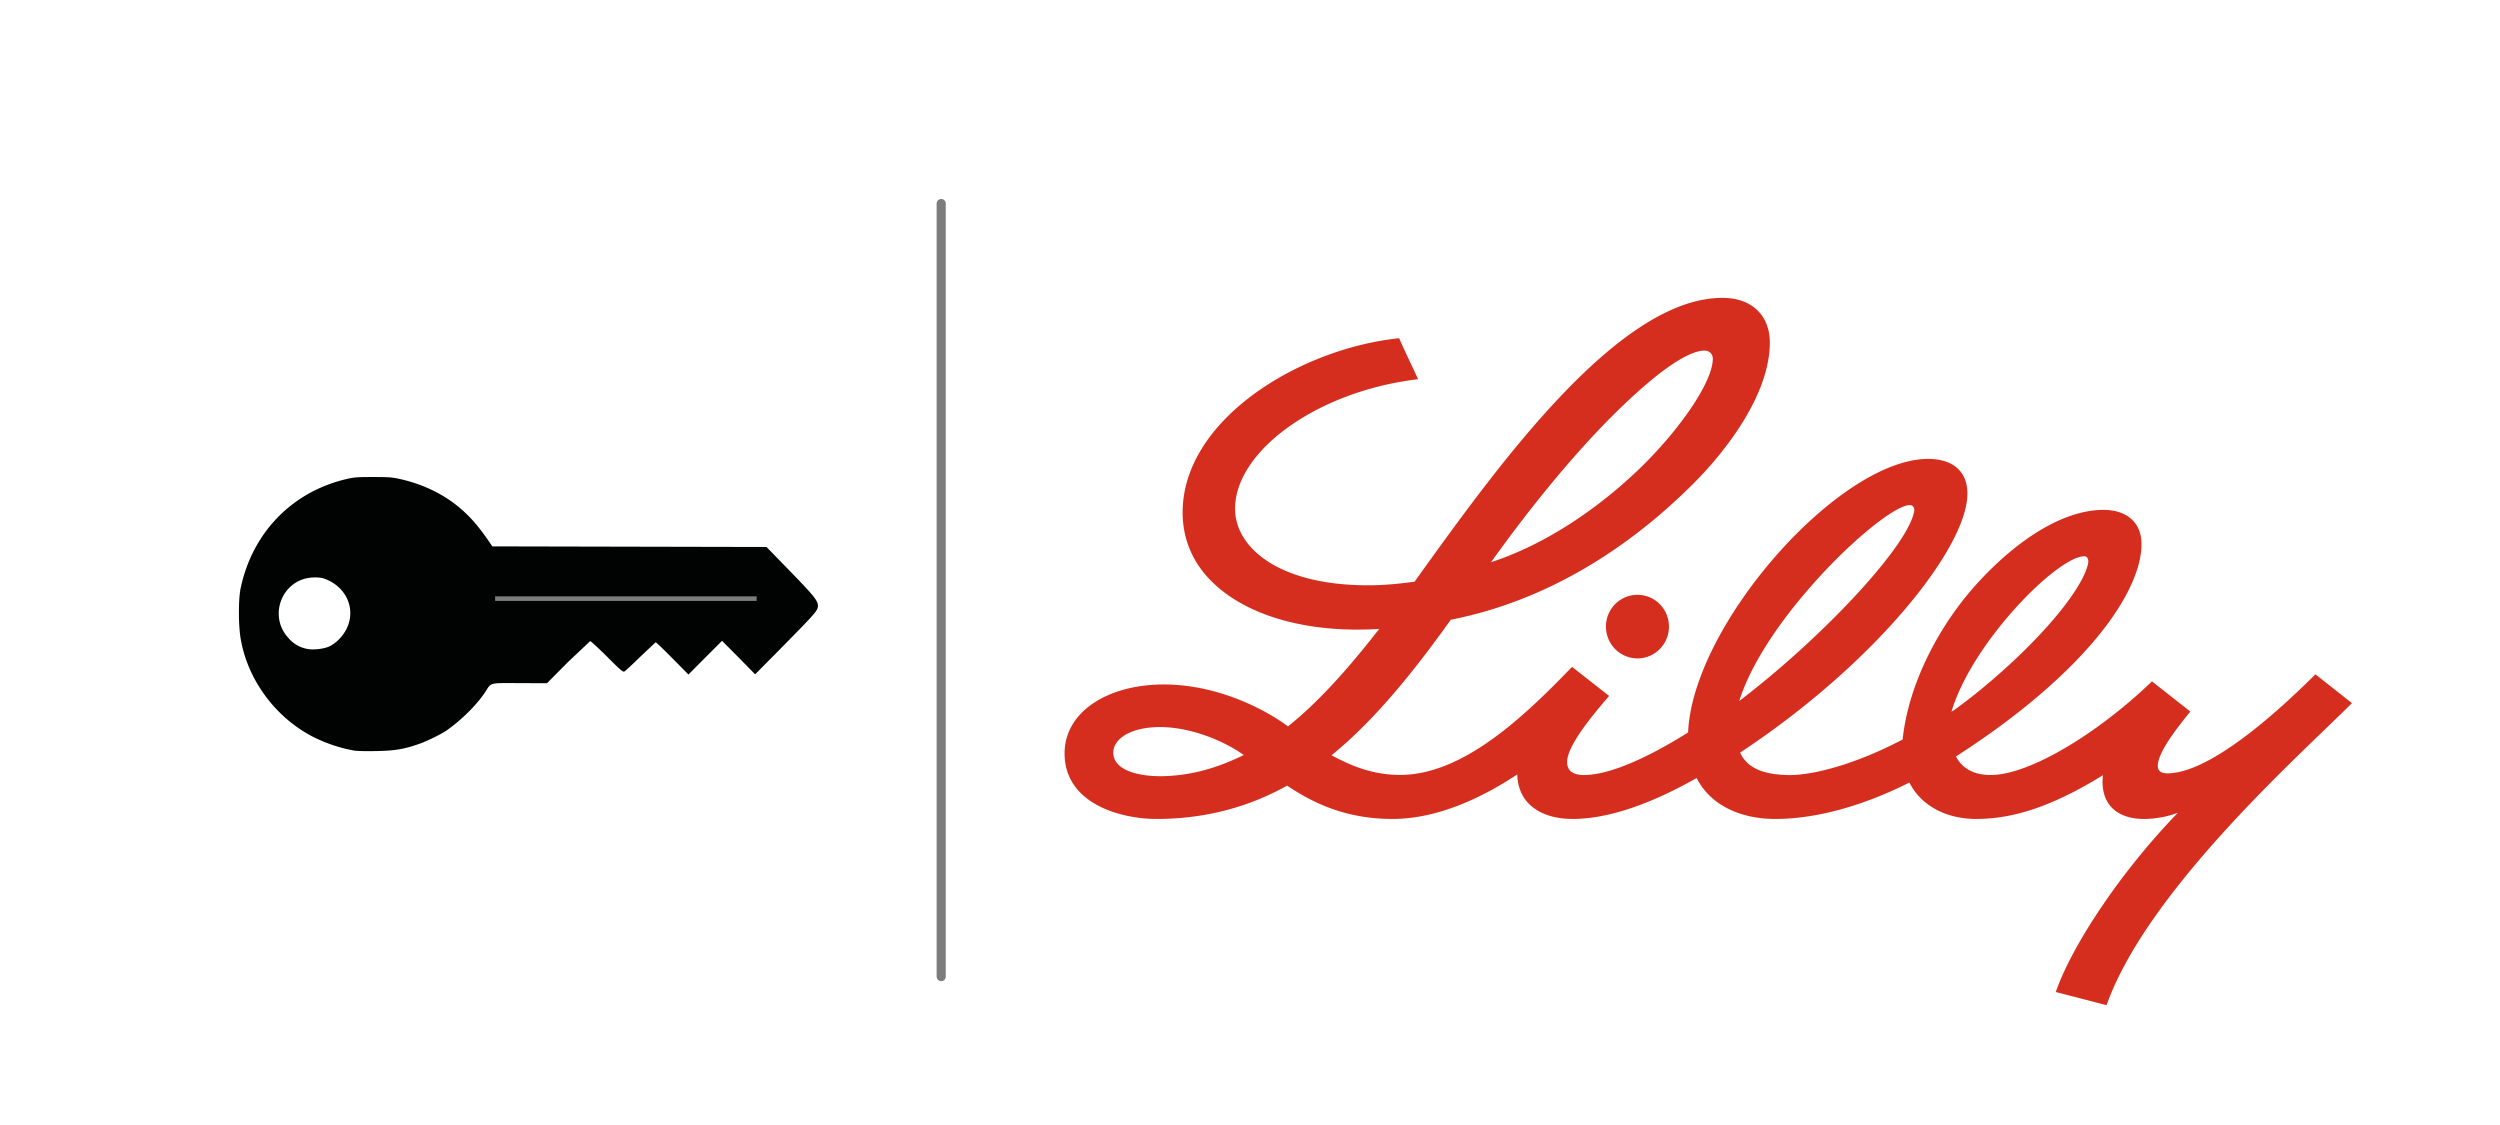
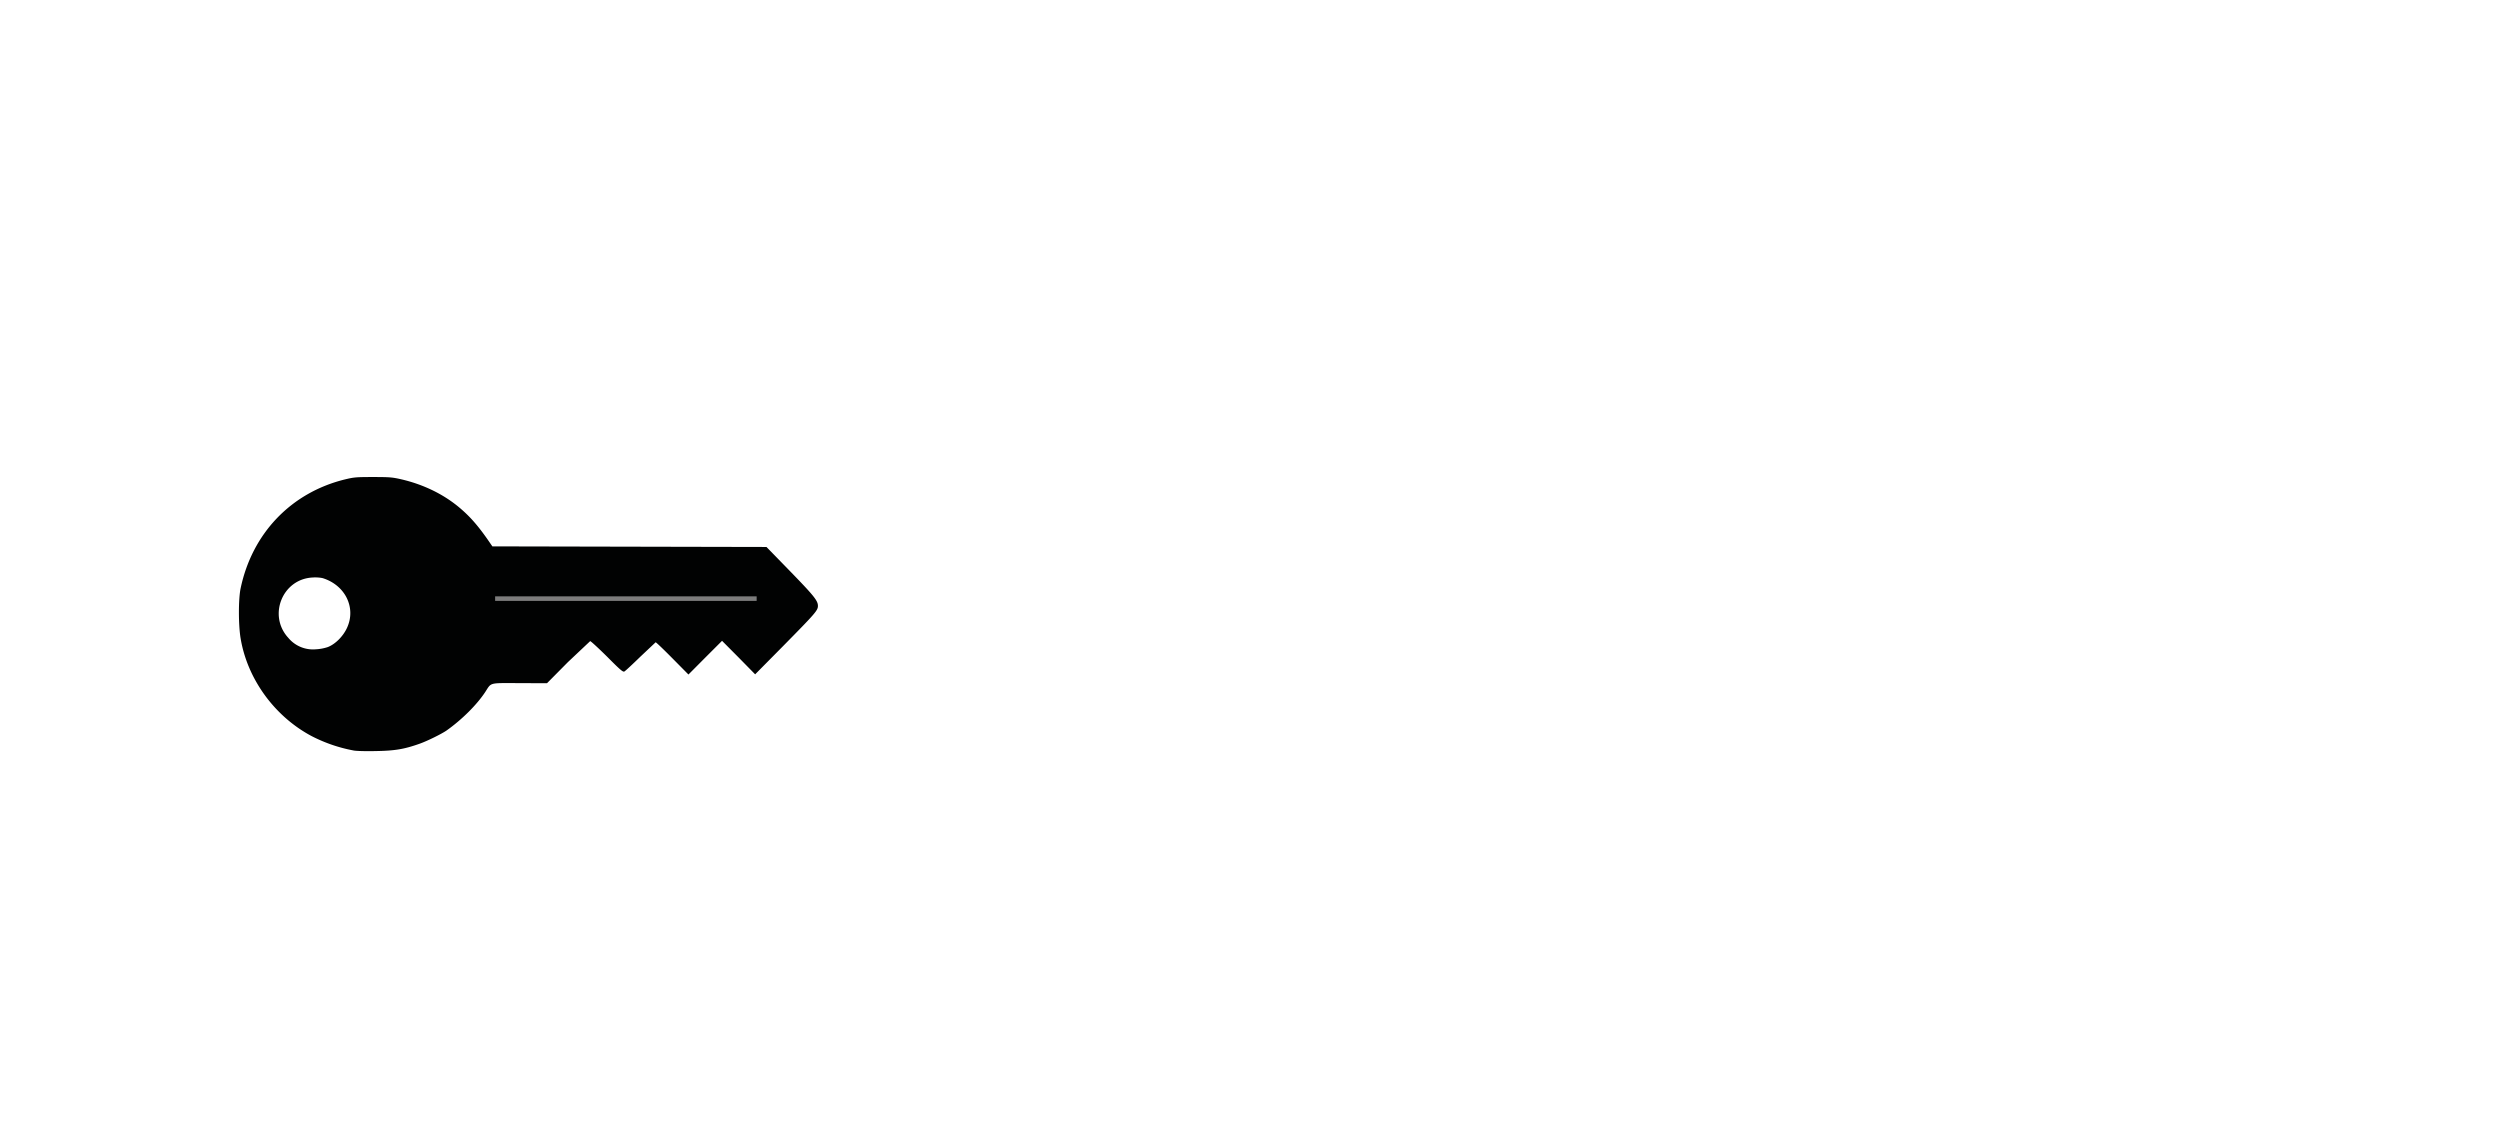
<svg xmlns="http://www.w3.org/2000/svg" width="100" height="45" viewBox="0 0 98 45">
-   <path d="M64.5 23.793c.699 0 1.258.57 1.258 1.27s-.559 1.273-1.258 1.273-1.262-.57-1.262-1.273.563-1.27 1.262-1.27m28.578 4.332c-1.988 1.992-8.18 7.469-9.816 12.082l-2.031-.527c.664-1.914 2.66-4.879 4.887-7.172-.473.18-.969.25-1.363.25-.602 0-1.07-.187-1.348-.527-.203-.25-.305-.574-.305-.957 0-.086.004-.164.016-.266-1.957 1.207-3.531 1.75-5.066 1.75-1.199 0-2.211-.527-2.676-1.457-1.941.977-3.801 1.457-5.359 1.457-1.449 0-2.617-.582-3.152-1.637-1.961 1.113-3.633 1.637-4.957 1.637-.77 0-1.375-.219-1.766-.621-.289-.297-.437-.695-.453-1.16-1.258.836-3.098 1.781-4.984 1.781-1.926 0-3.219-.668-4.223-1.332-1.602.895-3.359 1.332-5.219 1.332-1.406 0-3.68-.59-3.68-2.625 0-1.645 1.703-2.754 3.977-2.754 1.93 0 3.793.82 4.961 1.676 1.109-.887 2.277-2.137 3.648-3.898-.305.02-.598.027-.891.027-2.629 0-4.82-.781-6.02-2.148-.648-.742-.953-1.609-.953-2.539 0-3.684 4.621-6.543 8.66-6.969.266.609.508 1.086.758 1.641-3.996.469-7.32 2.852-7.32 5.18 0 1.531 1.707 3.063 5.324 3.063.617 0 1.242-.059 1.855-.145 3.199-4.445 8.094-11.352 12.313-11.352 1.242 0 1.898.766 1.898 1.785 0 2.105-1.797 4.367-2.961 5.547-1.84 1.859-5.16 4.629-9.801 5.543-1.805 2.531-3.285 4.211-4.77 5.422.902.488 1.742.785 2.746.785 2.496 0 4.922-2.301 6.813-4.258l.066-.062 1.477 1.16-.07.086c-.836.965-1.609 1.988-1.609 2.559 0 .434.367.52.676.52.961 0 2.438-.621 4.164-1.703v-.012c.195-4.316 6.043-10.93 9.598-10.93 1 0 1.574.504 1.574 1.387 0 2.168-3.707 6.809-9.09 10.359v.004c.273.602.918.895 2.004.895.852 0 2.516-.379 4.496-1.422.23-2.238 1.484-4.641 3.082-6.352 1.602-1.719 3.395-2.832 4.949-2.832.961 0 1.523.531 1.523 1.367 0 1.887-2.176 5.121-7.422 8.496.234.453.684.742 1.387.742 1.563 0 4.309-1.68 6.453-3.746l1.535 1.207c-.656.805-1.316 1.688-1.301 2.191.004.168.117.281.379.281 1.578 0 4.063-2.105 5.926-3.961l1.461 1.152m-34.437-5.637c2.309-.75 4.508-2.312 6.148-3.945 1.508-1.512 2.723-3.305 2.723-4.191 0-.207-.148-.328-.332-.328-.699 0-2.027.941-3.816 2.742-1.391 1.41-3.012 3.332-4.723 5.723m-9.891 7.711c-.848-.602-2.164-1.117-3.348-1.117-1.141 0-1.871.449-1.871 1.027 0 .652.891.938 1.883.938 1.199-.004 2.293-.332 3.336-.848m19.82-2.16c3.227-2.457 6.617-6.039 6.98-7.508.012-.047.027-.098.02-.141-.004-.098-.059-.187-.18-.187-1.02.004-5.75 4.402-6.82 7.836m8.555.391a20.69 20.69 0 0 0 .926-.703c2.316-1.867 4.086-3.914 4.438-5.051.012-.031.043-.145.043-.223 0-.117-.055-.203-.16-.203-1.066 0-4.48 3.43-5.309 6.203v.012zm0 0" fill="rgb(83.529%,18.039%,11.765%)" />
-   <path d="M36.648 8.141v30.922" fill="none" stroke-linecap="round" stroke="rgb(48.627%,48.627%,48.627%)" stroke-miterlimit="10" stroke-width=".365" />
  <path d="M14.02 30.043c.77-.012 1.145-.074 1.762-.293.309-.109.879-.391 1.082-.531.617-.437 1.211-1.031 1.543-1.535.258-.395.129-.363 1.375-.359l1.098.004.836-.844.891-.84c.027 0 .332.281.68.625.523.527.633.621.688.59.039-.02.328-.289.645-.598l.605-.57c.016-.008.316.281.672.641l.641.648.672-.676.672-.672.664.668.66.672 1.113-1.125c1.293-1.312 1.398-1.43 1.398-1.613 0-.211-.164-.41-1.152-1.426l-.906-.93-5.48-.012-5.484-.012-.102-.148c-.477-.699-.828-1.09-1.301-1.473-.609-.488-1.355-.848-2.195-1.051-.387-.09-.48-.102-1.164-.102-.691 0-.773.008-1.145.098-2.145.531-3.695 2.152-4.16 4.34-.094.422-.094 1.473-.004 2.012.27 1.633 1.367 3.137 2.859 3.922a6.1 6.1 0 0 0 1.641.563c.105.027.508.035.898.027zm-3.504-4.547c-.797-.895-.215-2.328.977-2.395.164-.012.336.004.422.027.902.285 1.34 1.191.961 1.996-.156.336-.469.645-.762.758a1.81 1.81 0 0 1-.484.09 1.28 1.28 0 0 1-1.113-.477zm0 0" fill="rgb(0.392%,0.784%,0.784%)" />
  <path d="M18.805 23.945h10.461" fill="none" stroke="rgb(48.627%,48.627%,48.627%)" stroke-miterlimit="10" stroke-width=".182" />
</svg>